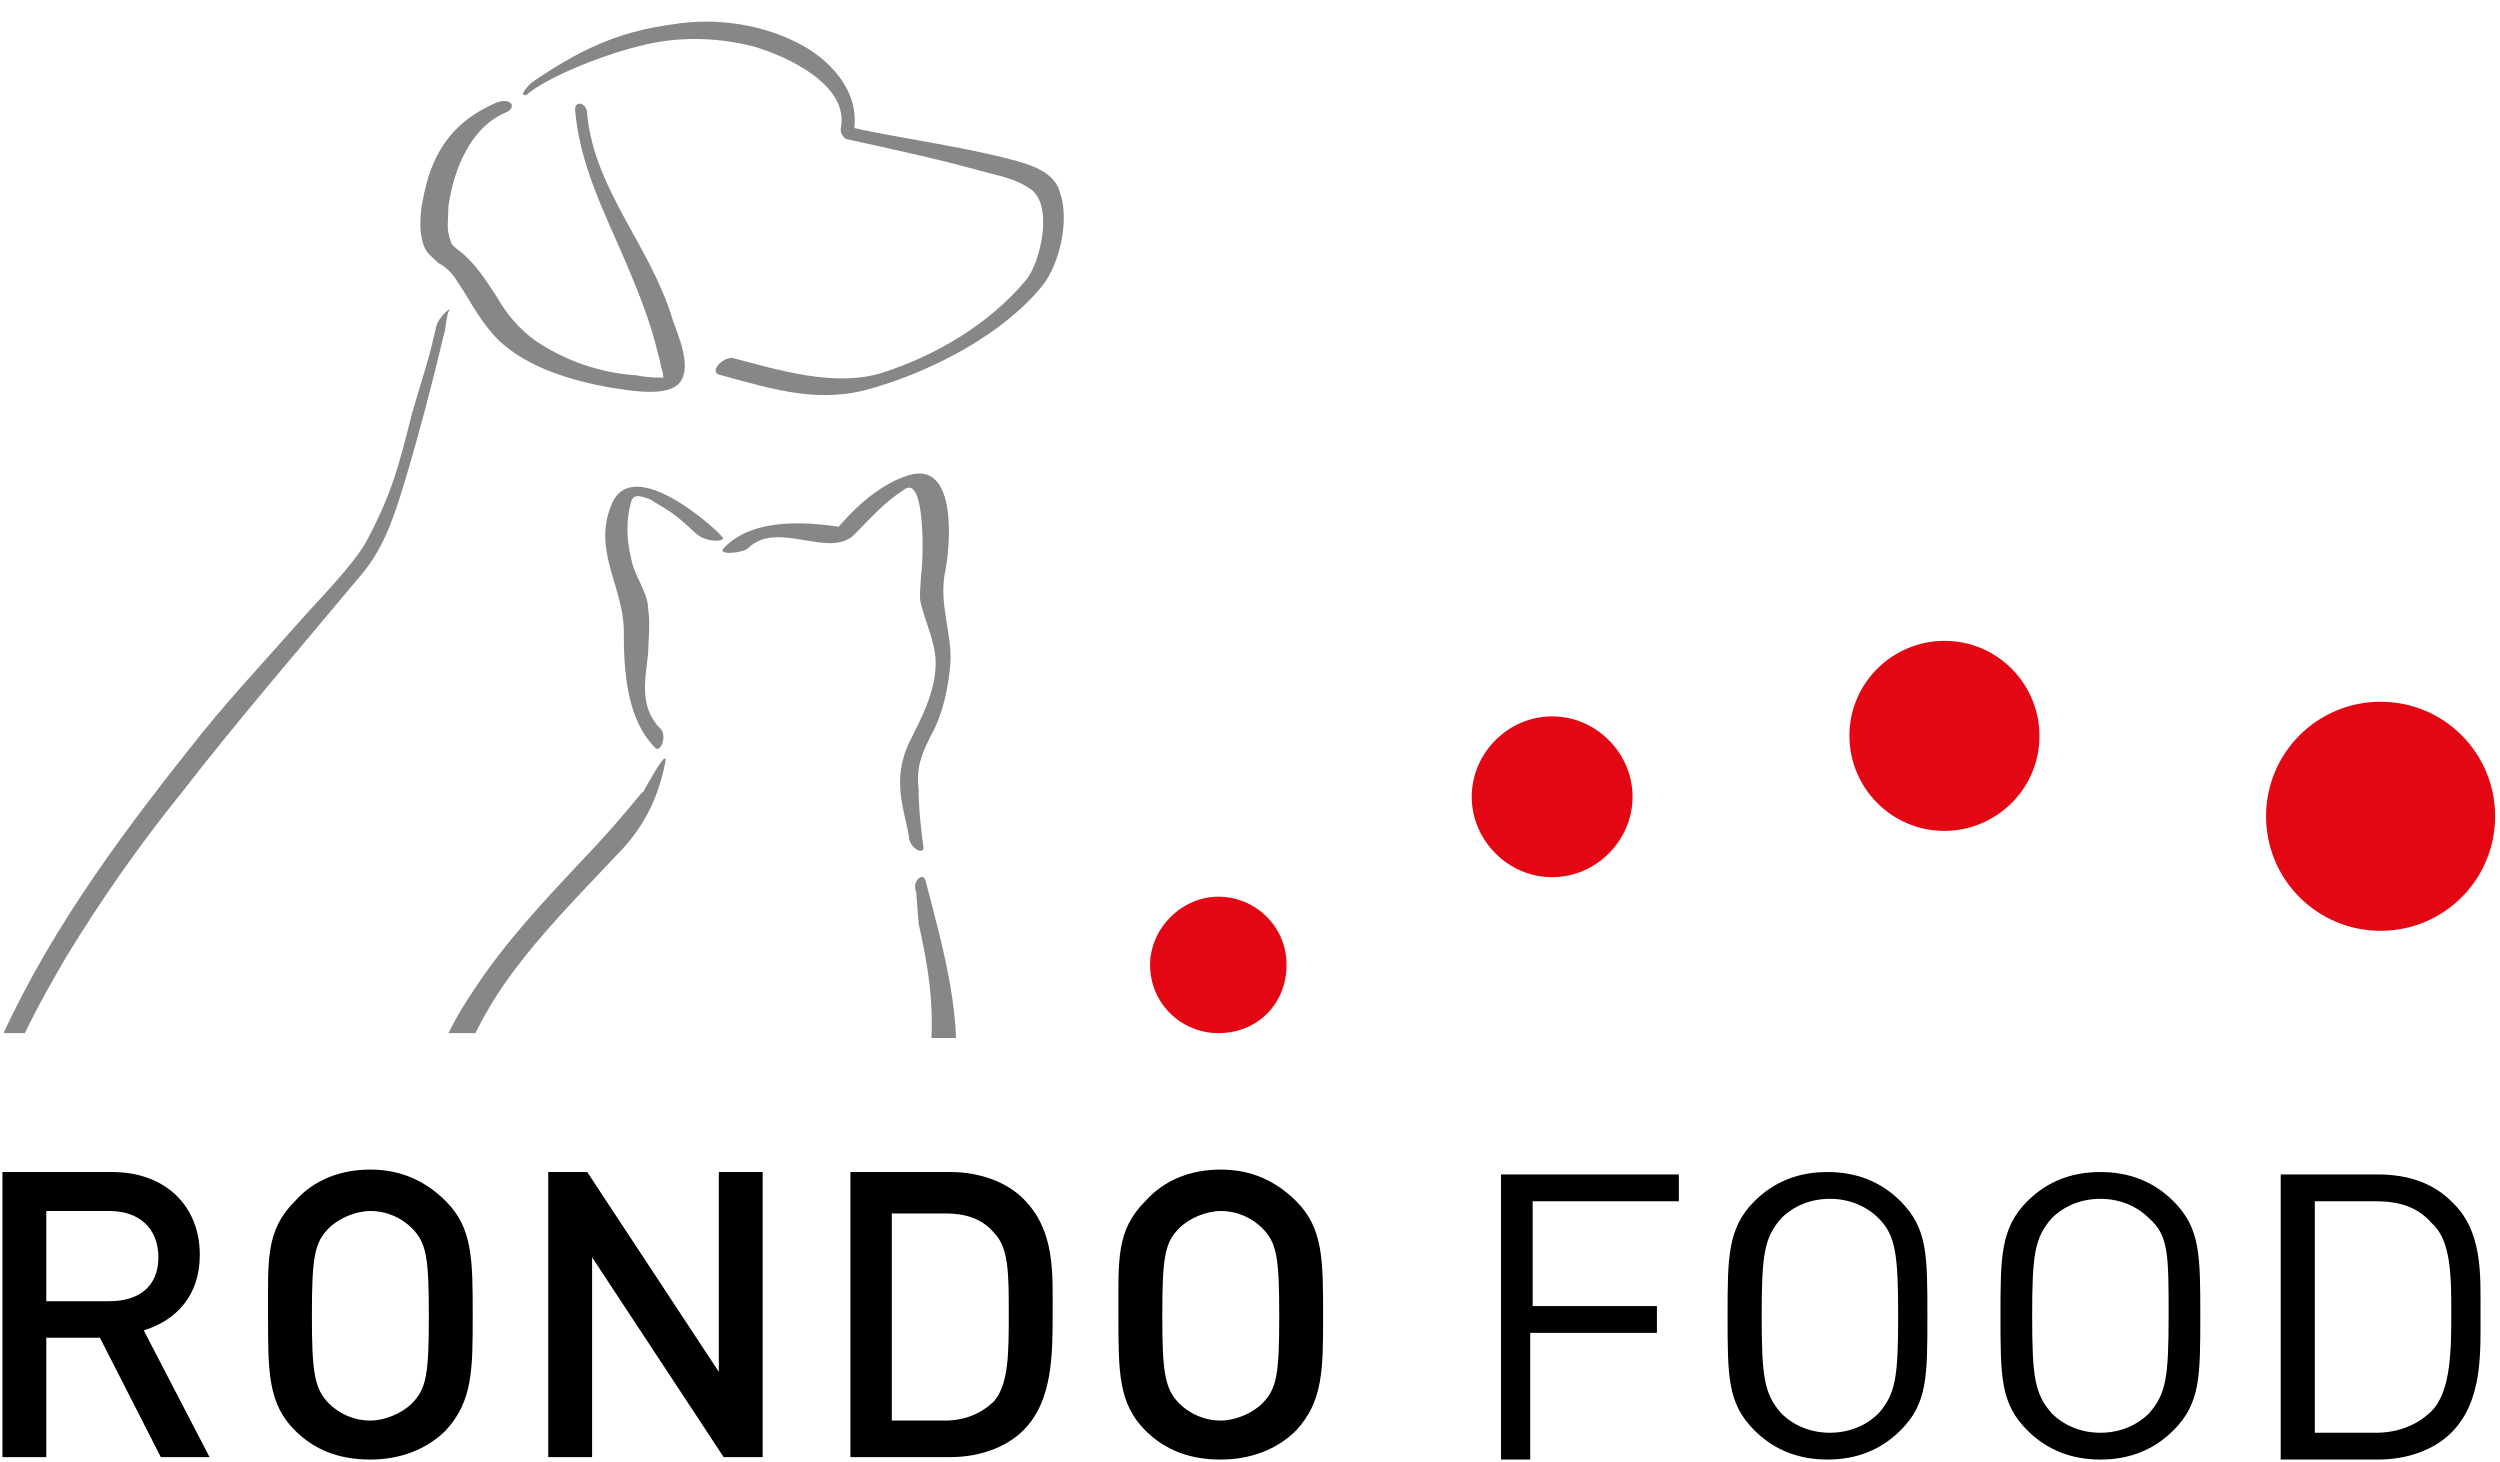
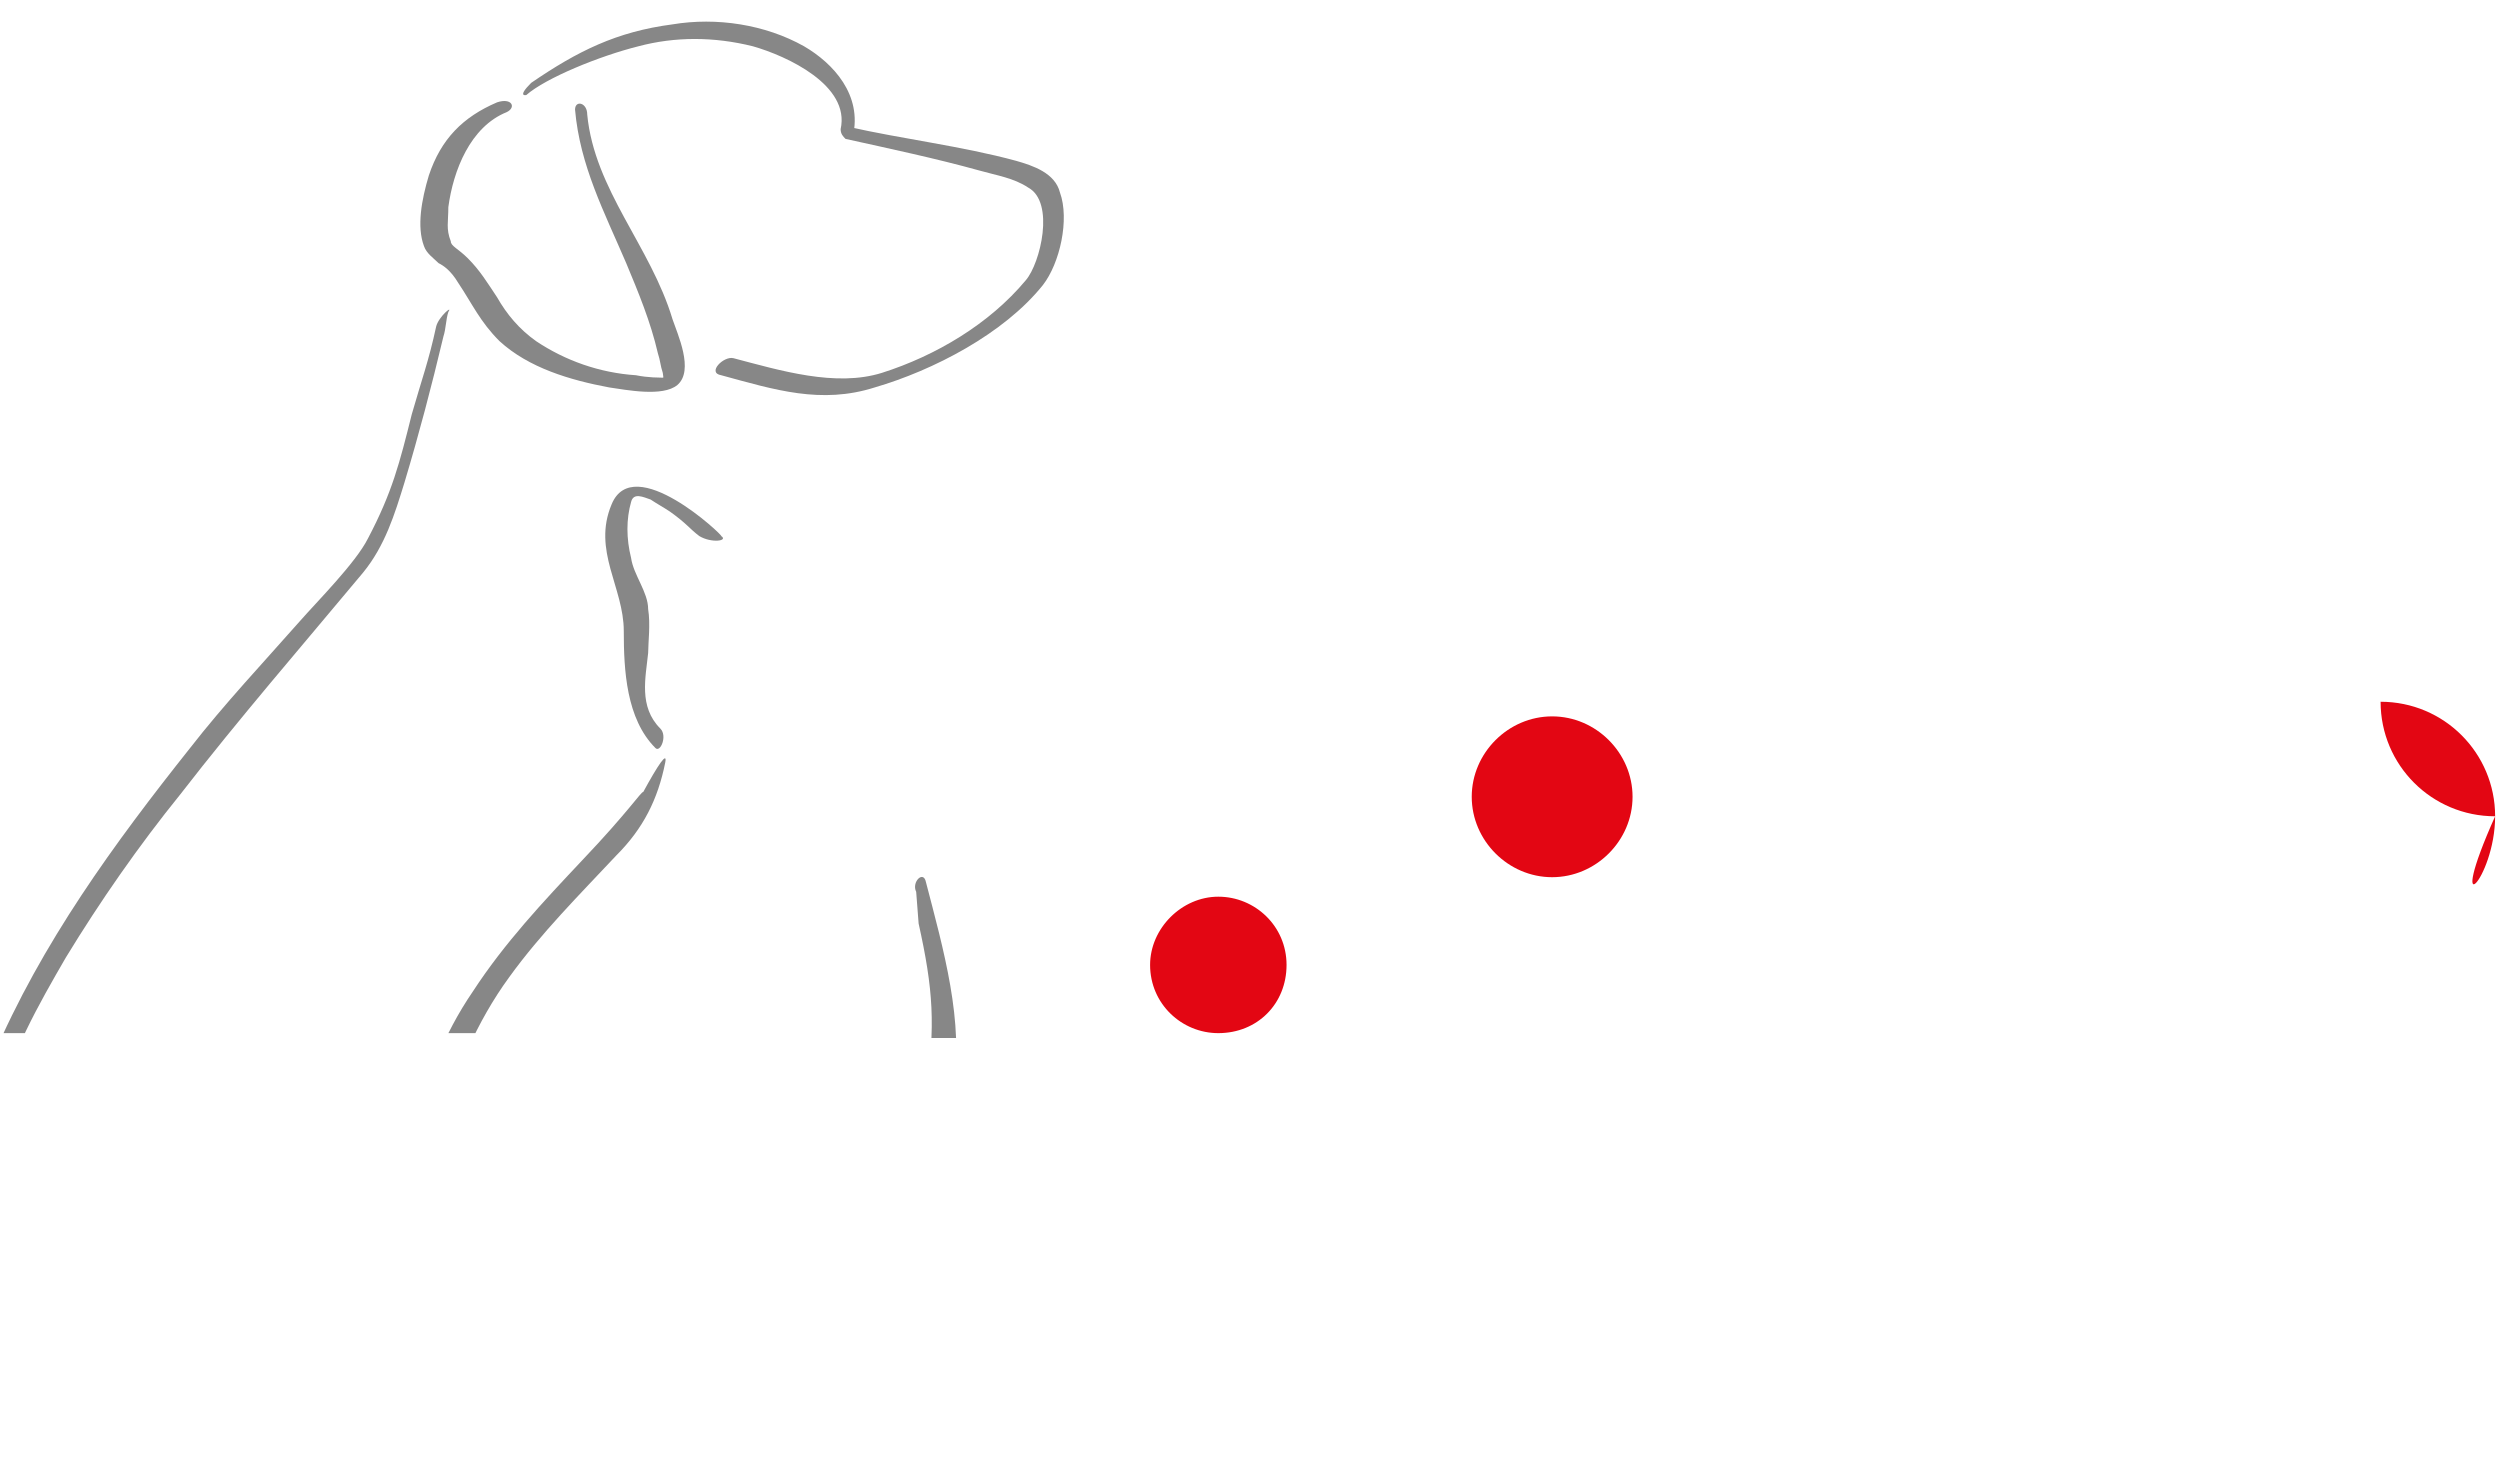
<svg xmlns="http://www.w3.org/2000/svg" xmlns:xlink="http://www.w3.org/1999/xlink" version="1.1" id="Ebene_1" x="0px" y="0px" viewBox="0 0 102.6 60" style="enable-background:new 0 0 102.6 60;" xml:space="preserve">
  <style type="text/css">
	.st0{clip-path:url(#SVGID_1_);fill:#878787;}
	.st1{fill:#E30613;}
</style>
  <g>
    <g>
      <defs>
        <polygon id="SVGID_3_" points="0,-0.1 0,42.4 34,42.4 35.5,42.6 51.5,42.6 51.5,-0.1    " />
      </defs>
      <clipPath id="SVGID_1_">
        <use xlink:href="#SVGID_3_" style="overflow:visible;" />
      </clipPath>
      <path class="st0" d="M21.6,3.9c0.8-0.7,3-1.6,4.6-2c1.5-0.4,3.1-0.4,4.7,0c1.4,0.4,4,1.6,3.6,3.4c0,0.2,0.1,0.3,0.2,0.4    c1.8,0.4,3.7,0.8,5.5,1.3c0.7,0.2,1.4,0.3,2,0.7c1.1,0.6,0.5,3.1-0.1,3.8c-1.5,1.8-3.7,3.1-5.9,3.8c-1.9,0.6-4.2-0.1-6.1-0.6    c-0.4-0.1-1.1,0.6-0.5,0.7c2.2,0.6,4.1,1.2,6.3,0.5c2.4-0.7,5.3-2.2,6.9-4.2c0.7-0.9,1.1-2.7,0.7-3.8c-0.2-0.8-1.1-1.1-1.8-1.3    c-2.2-0.6-4.7-0.9-6.9-1.4C34.9,5.4,35,5.5,35,5.6c0.4-1.7-0.8-3-2-3.7c-1.6-0.9-3.6-1.2-5.4-0.9c-2.3,0.3-3.9,1.1-5.8,2.4    C21.2,4,21.6,3.9,21.6,3.9" />
      <path class="st0" d="M23.6,4.5c0.2,2.3,1.2,4.2,2.1,6.3c0.5,1.2,1,2.4,1.3,3.7c0.1,0.3,0.1,0.5,0.2,0.8c0.1,0.5-0.2,0.2,0.3,0.2    c-0.5,0-0.9,0-1.4-0.1c-1.5-0.1-2.9-0.6-4.1-1.4c-0.7-0.5-1.2-1.1-1.6-1.8c-0.4-0.6-0.7-1.1-1.2-1.6c-0.4-0.4-0.7-0.5-0.7-0.7    c-0.2-0.5-0.1-0.8-0.1-1.4c0.2-1.5,0.9-3.3,2.4-3.9C21.2,4.4,21,4,20.4,4.2c-1.4,0.6-2.3,1.5-2.8,3c-0.3,1-0.5,2.1-0.2,2.9    c0.1,0.3,0.4,0.5,0.6,0.7c0.2,0.1,0.5,0.3,0.8,0.8c0.6,0.9,0.9,1.6,1.7,2.4c1.2,1.1,2.9,1.6,4.5,1.9c0.7,0.1,2.2,0.4,2.8-0.1    c0.7-0.6,0-2.1-0.2-2.7c-0.9-3-3.2-5.3-3.5-8.4C24.1,4.2,23.6,4.1,23.6,4.5" />
      <path class="st0" d="M17.9,13.4c-0.3,1.4-0.6,2.2-1,3.6c-0.5,2-0.8,3.2-1.8,5.1c-0.5,1-2.1,2.6-2.8,3.4c-1.5,1.7-3.1,3.4-4.5,5.2    c-3.1,3.9-6.1,8-8.1,12.7C-1.4,46-1.7,48.9-2,51.8c-0.4,3.4-0.5,6.7-0.3,10.1c0,1.1,0.1,2.1,0.2,3.2c0.1,0.4,1,0.2,1-0.3    c-0.8-6.3-0.3-13.1,1-19.3c0.5-2.2,1.7-4.3,2.8-6.2c1.4-2.3,3-4.6,4.7-6.7c2.4-3.1,5-6.1,7.5-9.1c0.9-1.1,1.3-2.4,1.7-3.7    c0.6-2,1.1-3.9,1.6-6c0.1-0.3,0.1-0.7,0.2-1C18.6,12.5,18,13,17.9,13.4" />
-       <path class="st0" d="M37.9,34.8c-0.1-0.8-0.2-1.6-0.2-2.4c-0.1-0.9,0.1-1.4,0.5-2.2c0.5-0.9,0.7-1.9,0.8-2.9    c0.1-1.3-0.5-2.5-0.2-3.9c0.2-1,0.5-4.5-1.5-3.9C36,19.9,34.9,21,34.1,22c0.3-0.1,0.5-0.2,0.8-0.3c-1.6-0.3-4-0.5-5.2,0.8    c-0.3,0.3,0.8,0.2,1,0c1.2-1.2,3.4,0.5,4.4-0.6c0.6-0.6,1.2-1.3,2-1.8c0.9-0.7,0.8,3,0.7,3.5c0,0.3-0.1,0.9,0,1.2    c0.2,0.8,0.6,1.6,0.6,2.4c0,1.2-0.6,2.3-1.1,3.3c-0.7,1.5-0.2,2.7,0,3.8C37.3,34.8,37.9,35.1,37.9,34.8" />
      <path class="st0" d="M25.1,20.7c-0.8,1.9,0.5,3.4,0.5,5.2c0,1.6,0.1,3.6,1.3,4.8c0.2,0.2,0.5-0.5,0.2-0.8    c-0.9-0.9-0.6-2.1-0.5-3.1c0-0.4,0.1-1.2,0-1.8c0-0.7-0.6-1.4-0.7-2.1c-0.2-0.8-0.2-1.6,0-2.3c0.1-0.4,0.5-0.2,0.8-0.1    c0.3,0.2,0.5,0.3,0.8,0.5c0.7,0.5,0.8,0.7,1.2,1c0.5,0.3,1.2,0.2,0.9,0C29.7,22,26,18.5,25.1,20.7" />
      <path class="st0" d="M23.9,35.3c-1.6,1.7-3.2,3.4-4.5,5.4c-2.4,3.5-3,8-4.1,12.1c-0.1,0.5,1,0.4,1.1-0.1c1.1-4.3,1.8-8.9,4.5-12.6    c1.3-1.8,2.9-3.4,4.4-5c1.1-1.1,1.7-2.3,2-3.8c0.1-0.5-0.3,0.1-0.9,1.2C26.3,32.5,25.8,33.3,23.9,35.3" />
      <path class="st0" d="M37.7,37.9c0.6,2.7,0.7,4.2,0.3,6.9c-0.1,0.5,1,0.3,1.1-0.1c0.5-2.7-0.4-5.8-1.1-8.5c-0.1-0.5-0.6,0-0.4,0.4    L37.7,37.9z" />
    </g>
-     <path d="M8.6,59.8l-2.7-5.2c1.3-0.4,2.3-1.4,2.3-3.1c0-2-1.4-3.4-3.6-3.4H0.1v11.7h1.8v-4.9h2.2l2.5,4.9H8.6z M6.5,51.6   c0,1.2-0.8,1.8-2,1.8H1.9v-3.7h2.6C5.7,49.7,6.5,50.4,6.5,51.6 M19.4,54c0-2.3,0-3.6-1.1-4.7c-0.8-0.8-1.8-1.3-3.1-1.3   c-1.2,0-2.3,0.4-3.1,1.3c-1.2,1.2-1.1,2.4-1.1,4.7c0,2.3,0,3.6,1.1,4.7c0.8,0.8,1.8,1.2,3.1,1.2c1.2,0,2.3-0.4,3.1-1.2   C19.4,57.5,19.4,56.2,19.4,54 M17.6,54c0,2.4-0.1,3-0.7,3.6c-0.4,0.4-1.1,0.7-1.7,0.7c-0.7,0-1.3-0.3-1.7-0.7   c-0.6-0.6-0.7-1.3-0.7-3.6c0-2.4,0.1-3,0.7-3.6c0.4-0.4,1.1-0.7,1.7-0.7c0.7,0,1.3,0.3,1.7,0.7C17.5,51,17.6,51.6,17.6,54    M31.3,59.8V48.1h-1.8v8.2l-5.4-8.2h-1.6v11.7h1.8v-8.2l5.4,8.2H31.3z M43.2,53.9c0-1.7,0.1-3.4-1.2-4.7c-0.7-0.7-1.8-1.1-3-1.1   h-4.1v11.7H39c1.2,0,2.3-0.4,3-1.1C43.2,57.5,43.2,55.6,43.2,53.9 M41.4,53.9c0,1.6,0,2.9-0.6,3.6c-0.5,0.5-1.2,0.8-2,0.8h-2.2   v-8.5h2.2c0.8,0,1.5,0.2,2,0.8C41.4,51.2,41.4,52.3,41.4,53.9 M54.3,54c0-2.3,0-3.6-1.1-4.7c-0.8-0.8-1.8-1.3-3.1-1.3   c-1.2,0-2.3,0.4-3.1,1.3c-1.2,1.2-1.1,2.4-1.1,4.7c0,2.3,0,3.6,1.1,4.7c0.8,0.8,1.8,1.2,3.1,1.2c1.2,0,2.3-0.4,3.1-1.2   C54.3,57.5,54.3,56.2,54.3,54 M52.5,54c0,2.4-0.1,3-0.7,3.6c-0.4,0.4-1.1,0.7-1.7,0.7c-0.7,0-1.3-0.3-1.7-0.7   c-0.6-0.6-0.7-1.3-0.7-3.6c0-2.4,0.1-3,0.7-3.6c0.4-0.4,1.1-0.7,1.7-0.7c0.7,0,1.3,0.3,1.7,0.7C52.4,51,52.5,51.6,52.5,54    M68.9,49.3v-1.1h-7.3v11.7h1.2v-5.2H68v-1.1h-5.1v-4.3H68.9z M79.1,54c0-2.5,0-3.6-1.1-4.7c-0.8-0.8-1.8-1.2-3-1.2   c-1.2,0-2.2,0.4-3,1.2c-1.1,1.1-1.1,2.3-1.1,4.7c0,2.5,0,3.6,1.1,4.7c0.8,0.8,1.8,1.2,3,1.2c1.2,0,2.2-0.4,3-1.2   C79.1,57.6,79.1,56.5,79.1,54 M77.9,54c0,2.5-0.1,3.2-0.8,4c-0.5,0.5-1.2,0.8-2,0.8c-0.8,0-1.5-0.3-2-0.8c-0.7-0.8-0.8-1.5-0.8-4   c0-2.5,0.1-3.2,0.8-4c0.5-0.5,1.2-0.8,2-0.8c0.8,0,1.5,0.3,2,0.8C77.8,50.7,77.9,51.5,77.9,54 M90.3,54c0-2.5,0-3.6-1.1-4.7   c-0.8-0.8-1.8-1.2-3-1.2c-1.2,0-2.2,0.4-3,1.2c-1.1,1.1-1.1,2.3-1.1,4.7c0,2.5,0,3.6,1.1,4.7c0.8,0.8,1.8,1.2,3,1.2   c1.2,0,2.2-0.4,3-1.2C90.3,57.6,90.3,56.5,90.3,54 M89,54c0,2.5-0.1,3.2-0.8,4c-0.5,0.5-1.2,0.8-2,0.8c-0.8,0-1.5-0.3-2-0.8   c-0.7-0.8-0.8-1.5-0.8-4c0-2.5,0.1-3.2,0.8-4c0.5-0.5,1.2-0.8,2-0.8c0.8,0,1.5,0.3,2,0.8C89,50.7,89,51.5,89,54 M101.8,53.9   c0-1.6,0.1-3.4-1.2-4.6c-0.7-0.7-1.7-1.1-3-1.1h-4v11.7h4c1.2,0,2.3-0.4,3-1.1C101.9,57.5,101.8,55.5,101.8,53.9 M100.6,53.9   c0,1.4,0,3.2-0.8,4c-0.6,0.6-1.4,0.9-2.3,0.9H95v-9.5h2.5c0.9,0,1.7,0.2,2.3,0.9C100.6,50.9,100.6,52.4,100.6,53.9" />
-     <path class="st1" d="M102.4,33.5c0-2.6-2.1-4.7-4.7-4.7c-2.6,0-4.7,2.1-4.7,4.7c0,2.6,2.1,4.7,4.7,4.7   C100.3,38.2,102.4,36.1,102.4,33.5" />
-     <path class="st1" d="M83.7,30.2c0-2.1-1.7-3.9-3.9-3.9c-2.1,0-3.9,1.7-3.9,3.9c0,2.1,1.7,3.9,3.9,3.9   C81.9,34.1,83.7,32.4,83.7,30.2" />
+     <path class="st1" d="M102.4,33.5c0-2.6-2.1-4.7-4.7-4.7c0,2.6,2.1,4.7,4.7,4.7   C100.3,38.2,102.4,36.1,102.4,33.5" />
    <path class="st1" d="M67,32.7c0-1.8-1.5-3.3-3.3-3.3s-3.3,1.5-3.3,3.3c0,1.8,1.5,3.3,3.3,3.3S67,34.5,67,32.7" />
    <path class="st1" d="M52.8,39.6c0-1.6-1.3-2.8-2.8-2.8c-1.5,0-2.8,1.3-2.8,2.8c0,1.6,1.3,2.8,2.8,2.8   C51.6,42.4,52.8,41.2,52.8,39.6" />
  </g>
</svg>